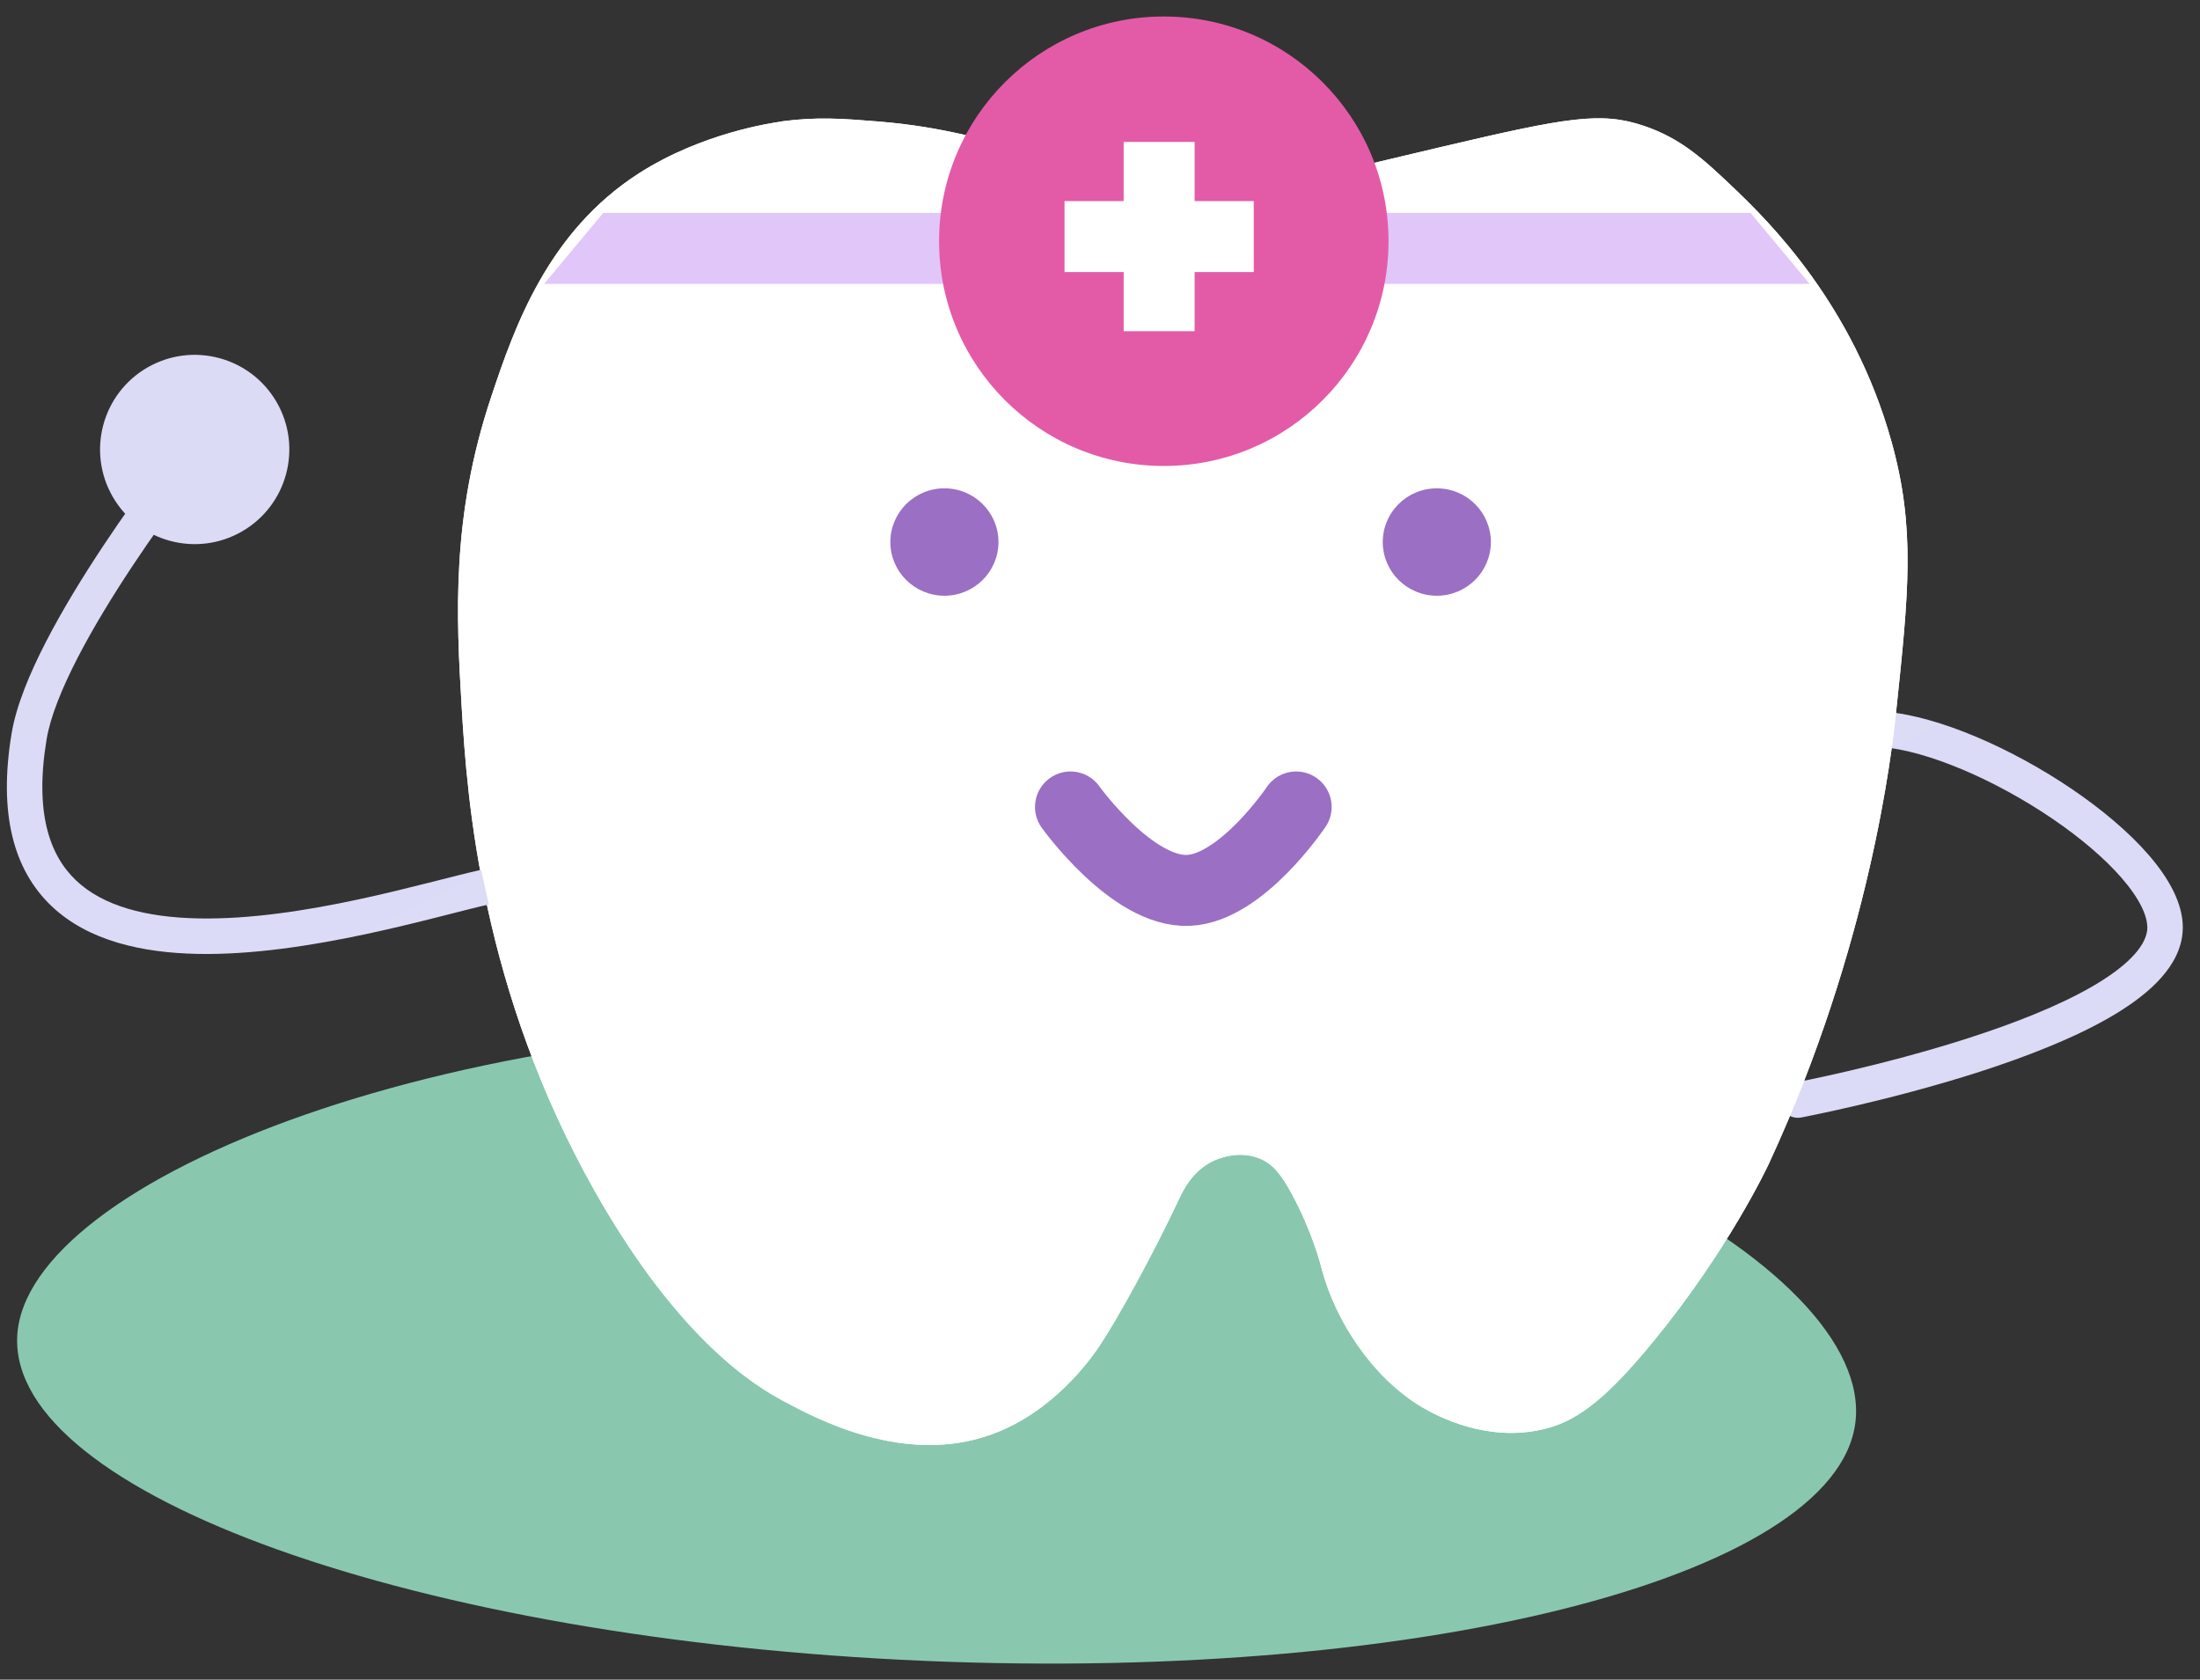
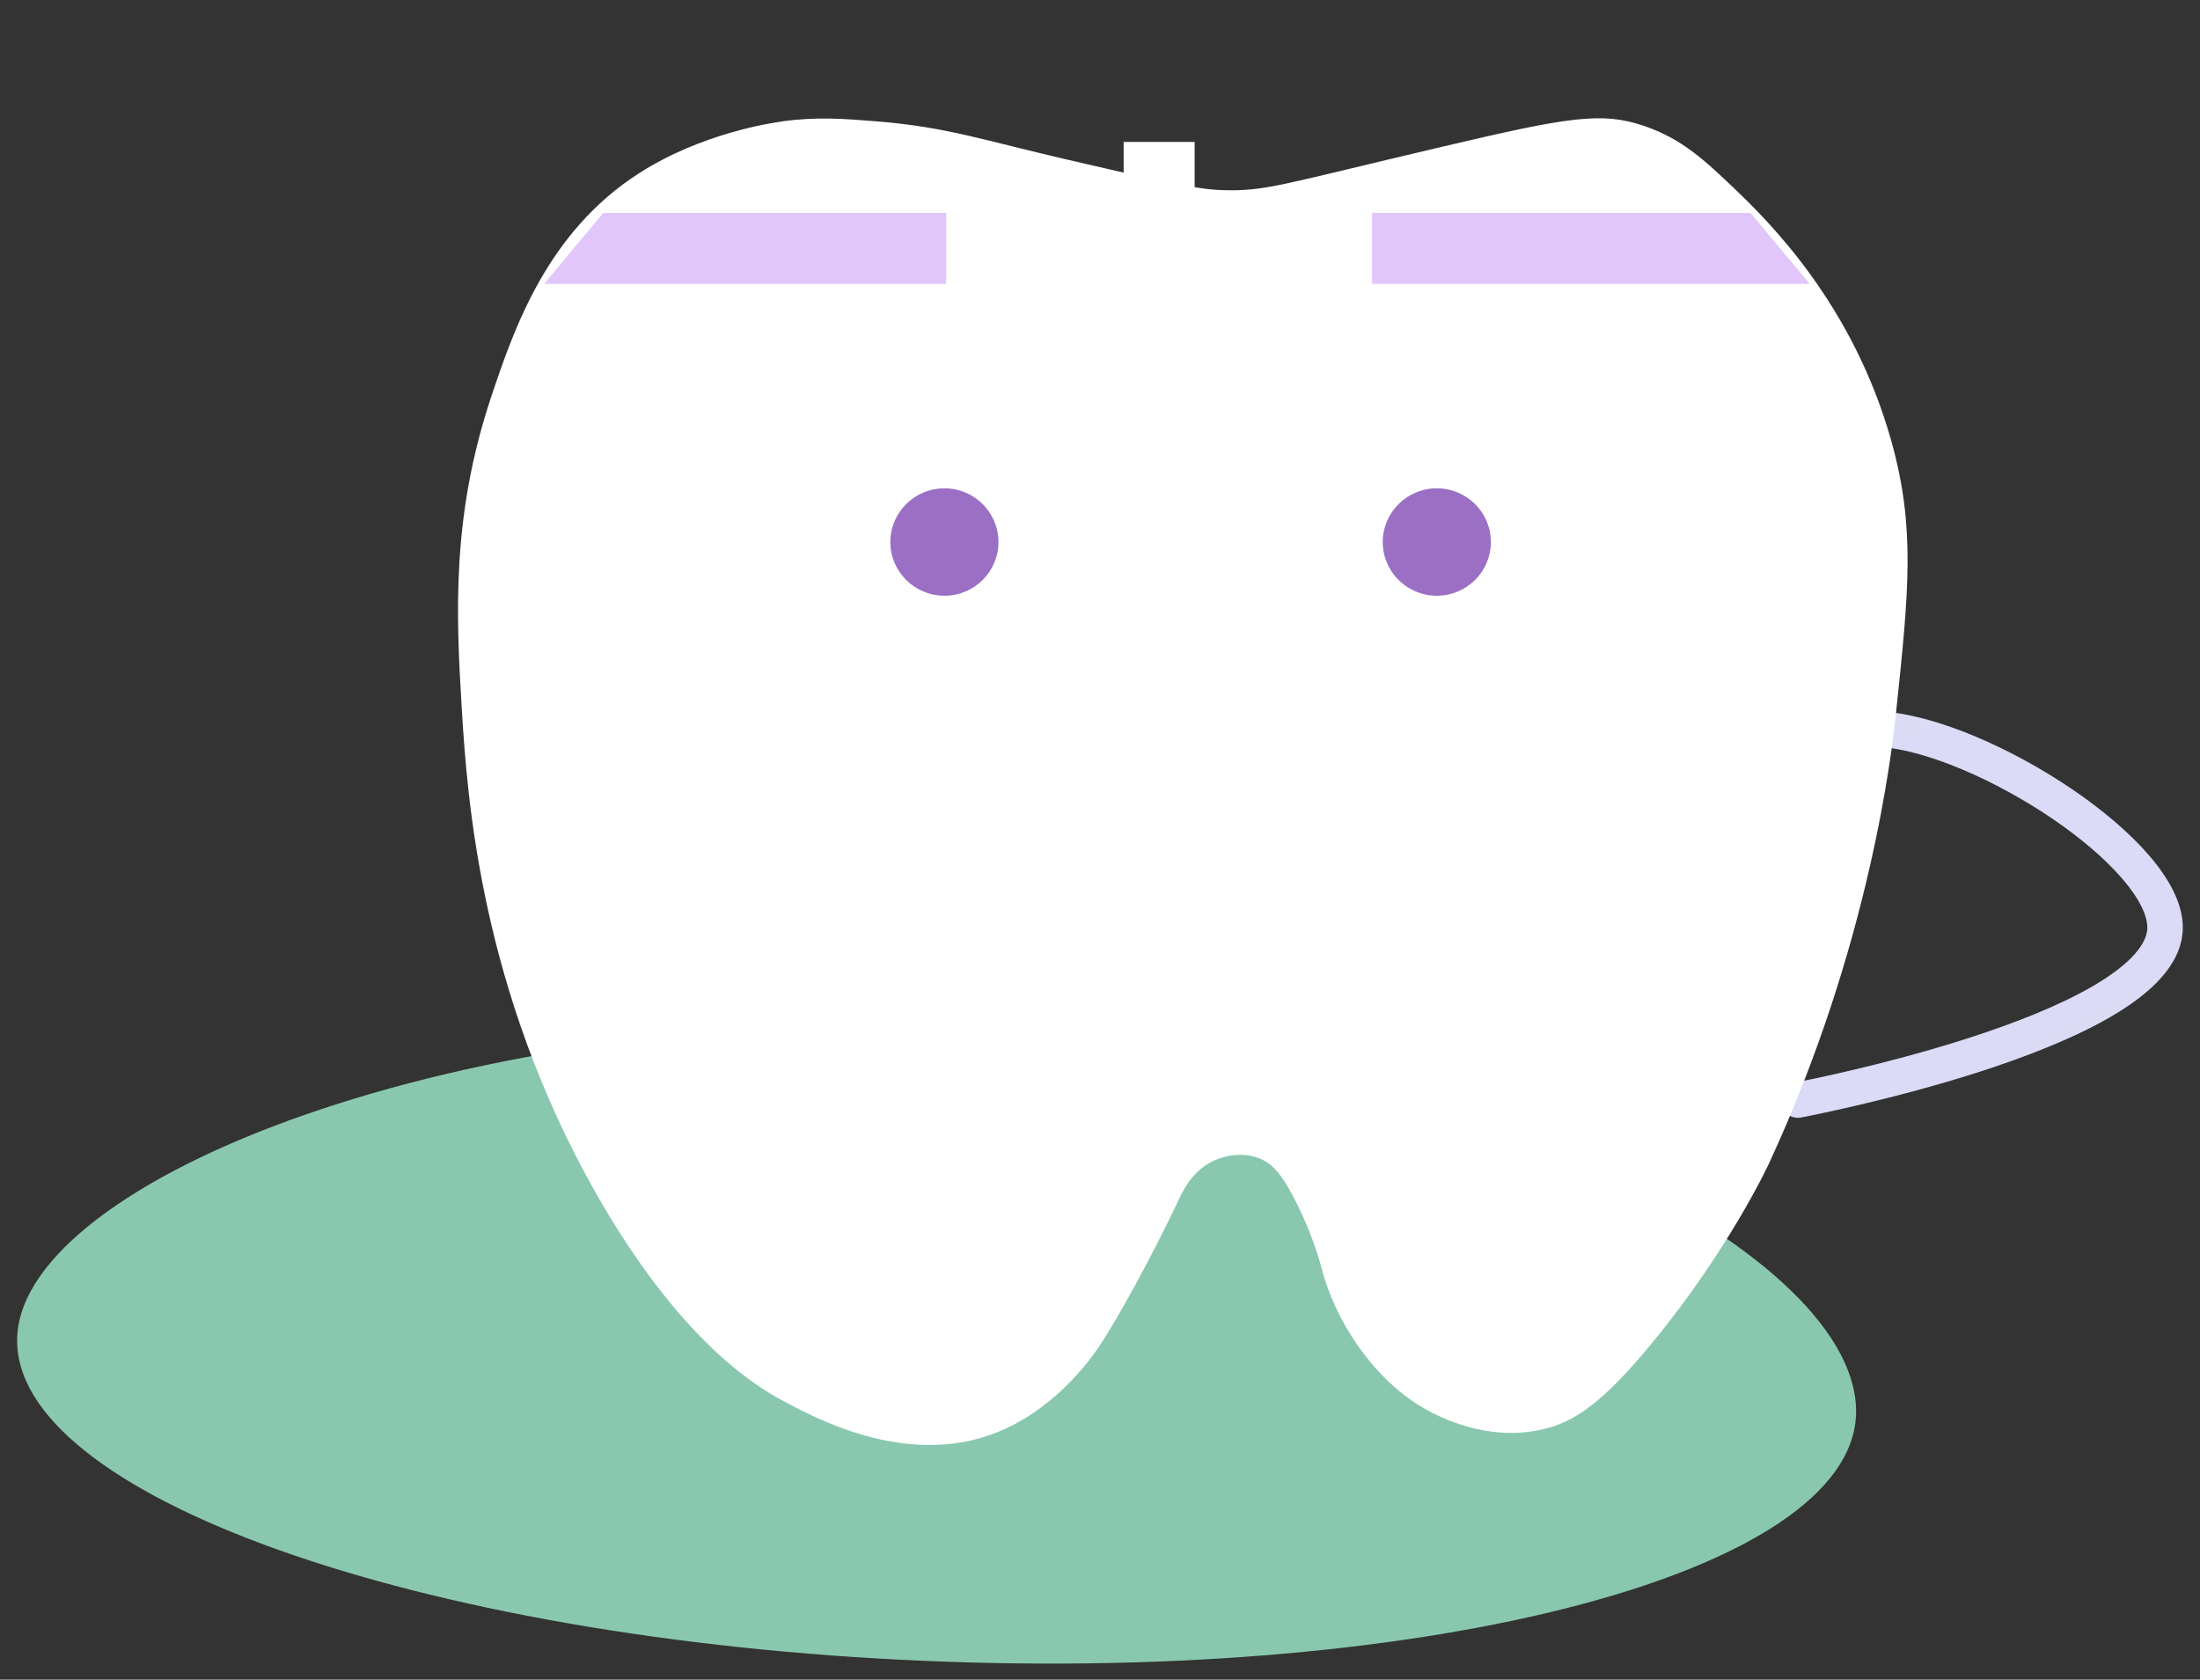
<svg xmlns="http://www.w3.org/2000/svg" width="93" height="71" viewBox="0 0 93 71" fill="none">
  <rect x="0" y="0" width="93" height="71" fill="#333333" stroke="none" />
  <path d="M76.139 47.237C75.732 47.314 75.34 47.046 75.263 46.639C75.186 46.232 75.454 45.84 75.861 45.763L76.139 47.237ZM91.499 39.5L92.239 39.624L91.499 39.5ZM76 46.5C75.861 45.763 75.861 45.763 75.861 45.763C75.861 45.763 75.861 45.763 75.862 45.763C75.862 45.763 75.862 45.763 75.863 45.763C75.865 45.762 75.867 45.762 75.87 45.761C75.877 45.76 75.887 45.758 75.9 45.756C75.927 45.75 75.968 45.742 76.021 45.732C76.127 45.711 76.284 45.679 76.484 45.638C76.885 45.554 77.46 45.431 78.152 45.269C79.538 44.944 81.388 44.47 83.255 43.867C85.13 43.261 86.988 42.536 88.407 41.721C89.117 41.313 89.69 40.898 90.097 40.484C90.506 40.069 90.706 39.698 90.76 39.377L92.239 39.624C92.117 40.356 91.701 40.994 91.166 41.537C90.629 42.082 89.931 42.576 89.155 43.022C87.602 43.914 85.629 44.676 83.717 45.294C81.797 45.914 79.904 46.399 78.494 46.729C77.788 46.894 77.201 47.021 76.79 47.106C76.584 47.149 76.422 47.182 76.312 47.204C76.256 47.215 76.213 47.223 76.184 47.228C76.17 47.231 76.159 47.233 76.151 47.235C76.147 47.236 76.144 47.236 76.142 47.236C76.141 47.237 76.14 47.237 76.14 47.237C76.139 47.237 76.139 47.237 76.139 47.237C76.139 47.237 76.139 47.237 76 46.5ZM90.76 39.377C90.831 38.948 90.624 38.292 89.955 37.436C89.311 36.611 88.34 35.733 87.188 34.906C84.869 33.243 81.983 31.907 79.896 31.616L80.103 30.13C82.516 30.467 85.63 31.944 88.062 33.687C89.284 34.564 90.376 35.538 91.138 36.513C91.876 37.458 92.418 38.552 92.239 39.624L90.76 39.377Z" fill="url(#paint0_linear_97_3028)" />
  <path d="M78.458 59.823C78.174 66.474 60.544 71.122 39.079 70.206C17.614 69.291 0.444 63.157 0.727 56.507C1.011 49.856 19.49 42.489 40.955 43.405C62.42 44.32 78.742 53.173 78.458 59.823Z" fill="#89C8AF" />
-   <path d="M33.048 5.136C32.637 5.192 29.662 5.621 27.002 7.331C23.159 9.802 21.752 13.812 20.767 16.768C19.072 21.833 19.285 26.035 19.518 29.919C19.752 33.798 20.331 41.858 25.179 50.413C28.748 56.709 31.992 58.61 33.048 59.185C34.47 59.952 38.247 61.995 41.969 60.613C44.497 59.68 46.061 57.521 46.477 56.895C47.213 55.801 48.726 53.057 49.833 50.701C49.995 50.353 50.386 49.511 51.27 49.082C51.391 49.021 52.341 48.577 53.285 48.986C53.808 49.213 54.153 49.622 54.63 50.509C55.473 52.078 55.824 53.44 55.879 53.657C56.438 55.781 57.976 58.202 60.098 59.473C60.794 59.887 62.845 60.956 65.185 60.426C66.505 60.129 67.709 59.367 69.887 56.709C73.055 52.845 74.7 49.354 74.781 49.178C79.045 39.967 79.98 31.775 80.152 30.11C80.69 25.011 80.975 22.317 79.959 18.67C78.345 12.869 74.755 9.348 73.339 7.991C72.049 6.761 71.09 5.863 69.501 5.323C67.693 4.708 66.257 4.96 61.058 6.181C54.113 7.81 53.514 8.097 51.65 8.037C50.513 8.002 48.716 7.583 45.132 6.751C41.537 5.918 40.009 5.368 37.075 5.131C35.638 5.015 34.531 4.93 33.043 5.131L33.048 5.136Z" fill="url(#paint1_linear_97_3028)" />
  <path d="M33.048 5.136C32.637 5.192 29.662 5.621 27.002 7.331C23.159 9.802 21.752 13.812 20.767 16.768C19.072 21.833 19.285 26.035 19.518 29.919C19.752 33.798 20.331 41.858 25.179 50.413C28.748 56.709 31.992 58.61 33.048 59.185C34.47 59.952 38.247 61.995 41.969 60.613C44.497 59.68 46.061 57.521 46.477 56.895C47.213 55.801 48.726 53.057 49.833 50.701C49.995 50.353 50.386 49.511 51.27 49.082C51.391 49.021 52.341 48.577 53.285 48.986C53.808 49.213 54.153 49.622 54.63 50.509C55.473 52.078 55.824 53.44 55.879 53.657C56.438 55.781 57.976 58.202 60.098 59.473C60.794 59.887 62.845 60.956 65.185 60.426C66.505 60.129 67.709 59.367 69.887 56.709C73.055 52.845 74.7 49.354 74.781 49.178C79.045 39.967 79.98 31.775 80.152 30.11C80.69 25.011 80.975 22.317 79.959 18.67C78.345 12.869 74.755 9.348 73.339 7.991C72.049 6.761 71.09 5.863 69.501 5.323C67.693 4.708 66.257 4.96 61.058 6.181C54.113 7.81 53.514 8.097 51.65 8.037C50.513 8.002 48.716 7.583 45.132 6.751C41.537 5.918 40.009 5.368 37.075 5.131C35.638 5.015 34.531 4.93 33.043 5.131L33.048 5.136Z" fill="url(#paint2_linear_97_3028)" />
-   <path d="M11.695 17C12.799 18.913 12.144 21.36 10.23 22.464C8.317 23.569 5.871 22.913 4.766 21C3.662 19.087 4.317 16.64 6.23 15.536C8.144 14.431 10.59 15.087 11.695 17ZM1.231 31.124L1.971 31.247L1.231 31.124ZM8.23 19C8.817 19.467 8.817 19.467 8.817 19.467C8.817 19.467 8.817 19.467 8.817 19.467C8.817 19.468 8.817 19.468 8.816 19.468C8.816 19.469 8.815 19.47 8.813 19.472C8.811 19.476 8.806 19.481 8.801 19.488C8.789 19.503 8.772 19.524 8.749 19.553C8.704 19.611 8.637 19.696 8.552 19.807C8.381 20.028 8.134 20.35 7.837 20.75C7.241 21.55 6.44 22.659 5.618 23.897C4.795 25.136 3.958 26.495 3.286 27.796C2.608 29.11 2.126 30.311 1.971 31.247L0.491 31.001C0.686 29.83 1.254 28.462 1.954 27.108C2.66 25.741 3.529 24.332 4.369 23.067C5.209 21.801 6.027 20.669 6.634 19.854C6.938 19.446 7.189 19.117 7.365 18.889C7.453 18.776 7.522 18.687 7.57 18.627C7.593 18.596 7.612 18.573 7.624 18.558C7.63 18.55 7.635 18.544 7.638 18.54C7.64 18.537 7.641 18.536 7.642 18.535C7.643 18.534 7.643 18.534 7.643 18.533C7.643 18.533 7.644 18.533 7.644 18.533C7.644 18.533 7.644 18.533 8.23 19ZM1.971 31.247C1.453 34.361 2.102 36.159 3.212 37.213C4.361 38.306 6.183 38.778 8.381 38.822C12.787 38.91 17.986 37.29 20.337 36.768L20.663 38.232C18.514 38.71 12.996 40.415 8.351 40.322C6.022 40.275 3.735 39.78 2.178 38.3C0.58 36.781 -0.075 34.401 0.491 31.001L1.971 31.247Z" fill="url(#paint3_linear_97_3028)" />
-   <path d="M54.792 34.111C54.792 34.111 52.491 37.54 50.238 37.637C47.851 37.74 45.253 34.111 45.253 34.111" stroke="#9B6FC4" stroke-width="3" stroke-linecap="round" />
  <ellipse cx="39.923" cy="22.912" rx="2.285" ry="2.27" fill="#9B6FC4" />
  <ellipse cx="60.738" cy="22.912" rx="2.285" ry="2.27" fill="#9B6FC4" />
  <path d="M58 9H74L76.5 12H58V9Z" fill="#E1C6FA" />
  <path d="M40 9H25.5L23 12H40V9Z" fill="#E1C6FA" />
-   <path d="M39.697 10.197C39.697 15.444 43.951 19.697 49.197 19.697C54.444 19.697 58.697 15.444 58.697 10.197C58.697 4.95 54.444 0.697 49.197 0.697C43.951 0.697 39.697 4.95 39.697 10.197Z" fill="#E35BA7" />
  <rect x="47.5" y="6" width="3" height="8" fill="white" />
-   <rect x="45" y="11.5" width="3" height="8" transform="rotate(-90 45 11.5)" fill="white" />
  <defs>
    <linearGradient id="paint0_linear_97_3028" x1="124.097" y1="54.514" x2="98.353" y2="6.343" gradientUnits="userSpaceOnUse">
      <stop stop-color="#DADAF6" />
      <stop offset="1" stop-color="#DCDCF7" />
    </linearGradient>
    <linearGradient id="paint1_linear_97_3028" x1="80.639" y1="33.688" x2="19.412" y2="34.91" gradientUnits="userSpaceOnUse">
      <stop stop-color="white" />
      <stop offset="1" stop-color="white" />
    </linearGradient>
    <linearGradient id="paint2_linear_97_3028" x1="80.639" y1="33.688" x2="19.412" y2="34.91" gradientUnits="userSpaceOnUse">
      <stop stop-color="white" />
      <stop offset="1" stop-color="white" />
    </linearGradient>
    <linearGradient id="paint3_linear_97_3028" x1="-23.597" y1="13.859" x2="2.147" y2="62.029" gradientUnits="userSpaceOnUse">
      <stop stop-color="#DADAF6" />
      <stop offset="1" stop-color="#DCDCF7" />
    </linearGradient>
  </defs>
</svg>